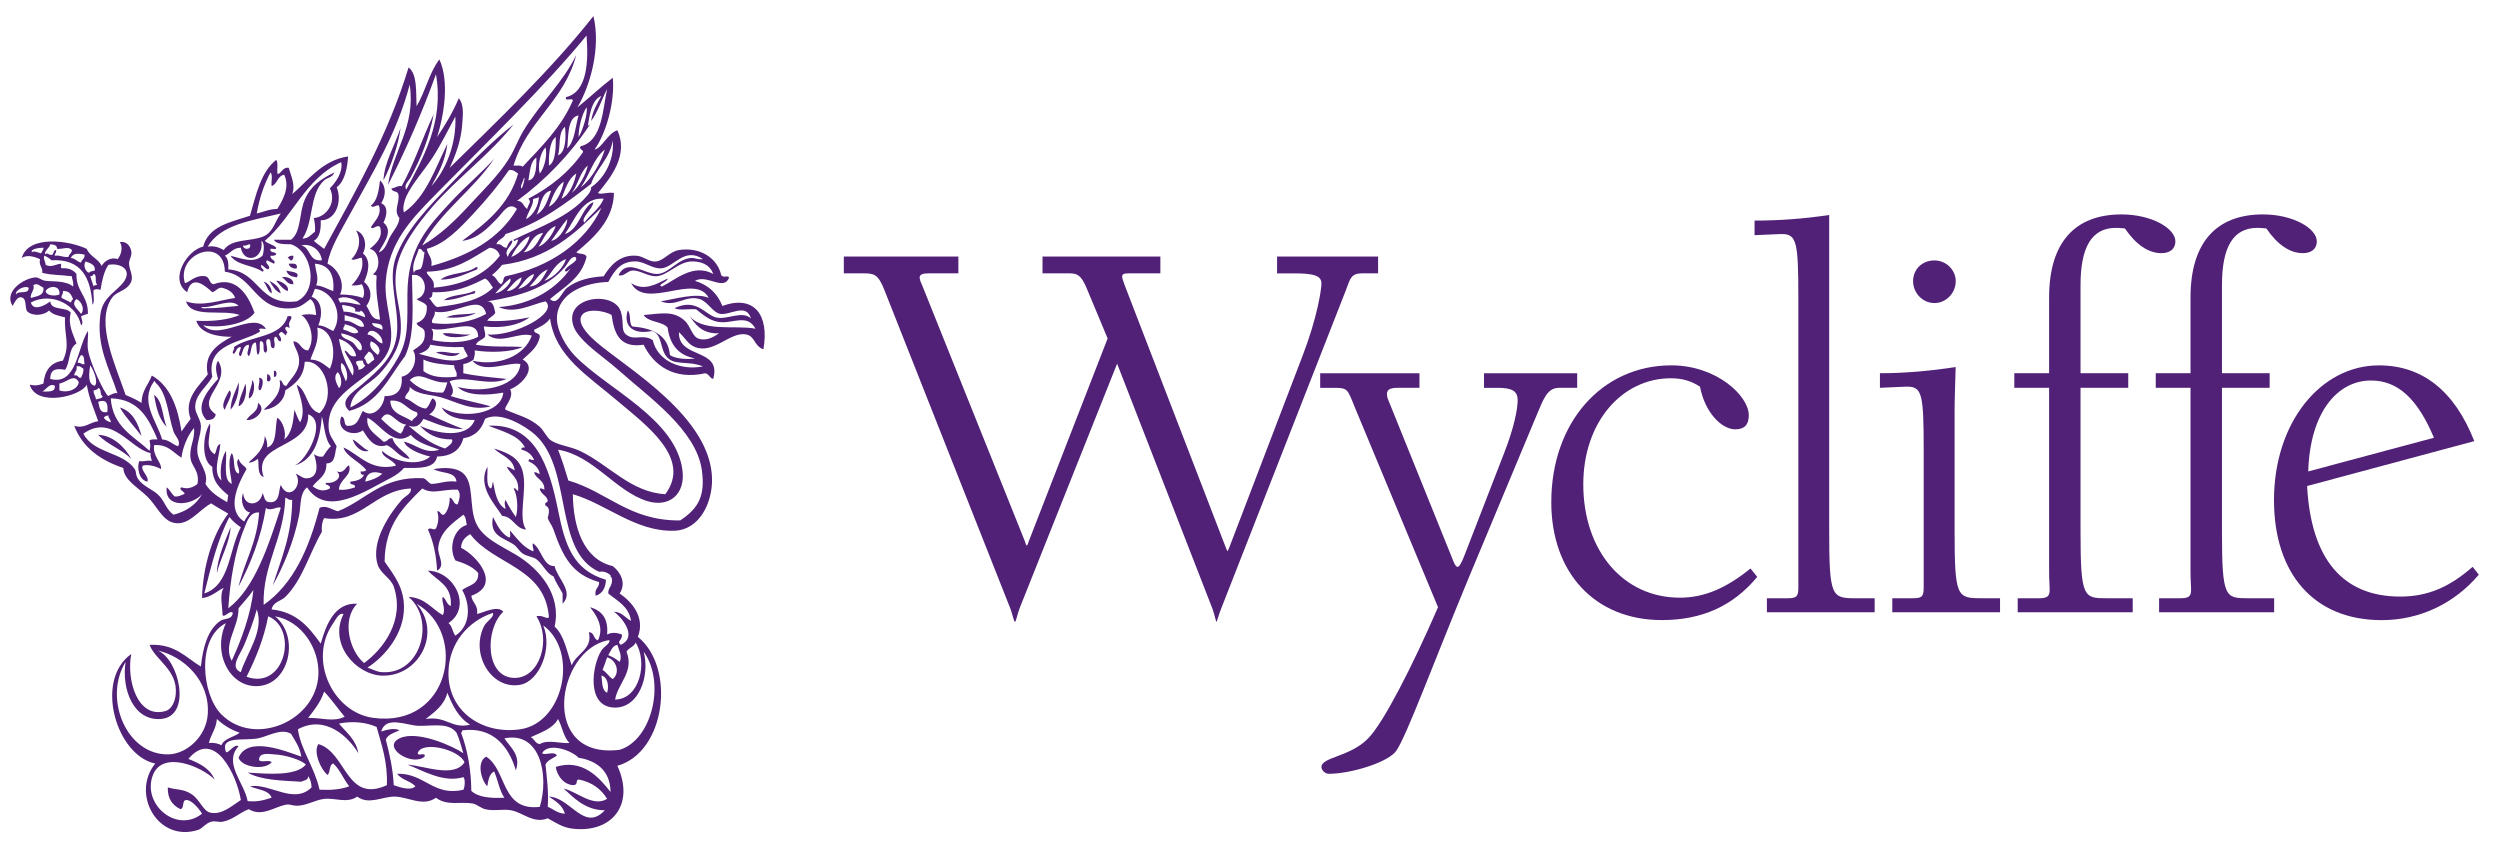
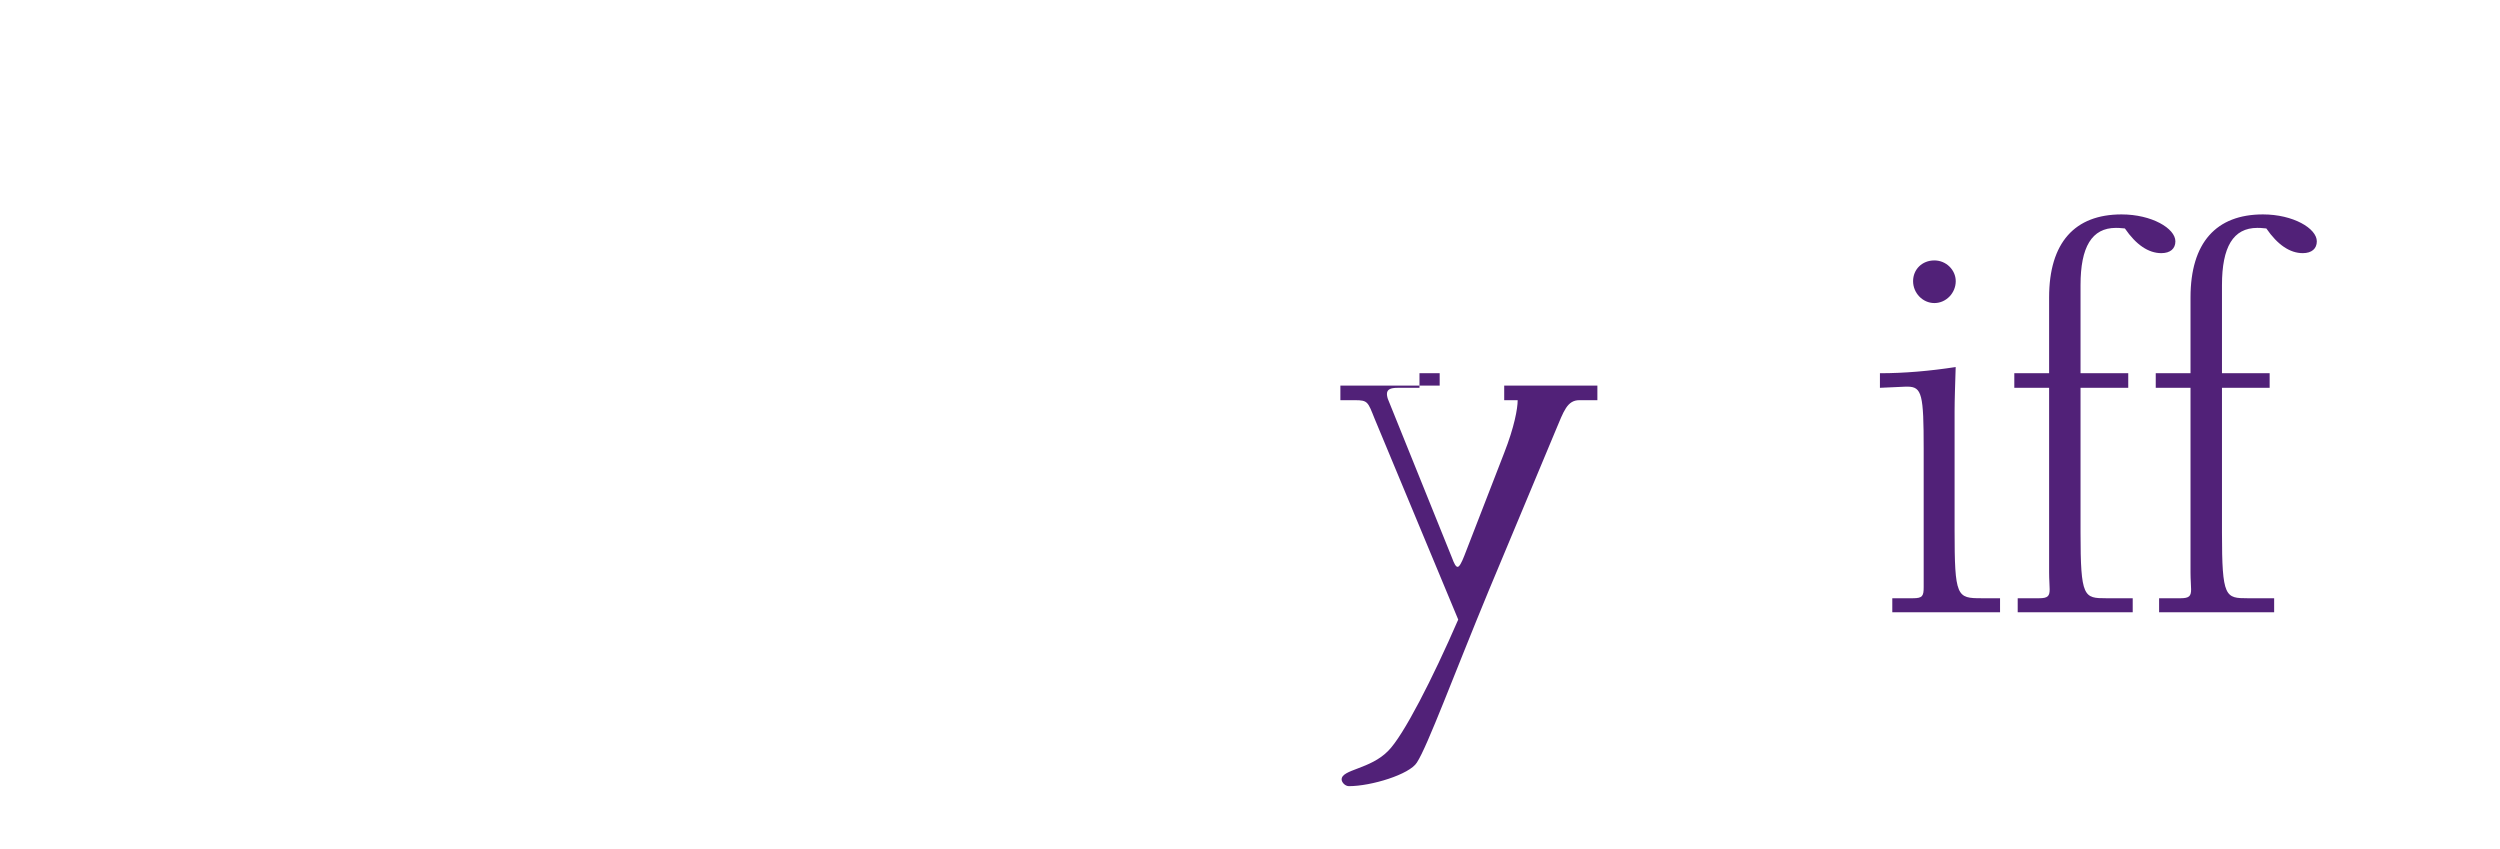
<svg xmlns="http://www.w3.org/2000/svg" version="1.1" id="Layer_1" x="0px" y="0px" width="200px" height="67.938px" viewBox="0 0 200 67.938" enable-background="new 0 0 200 67.938" xml:space="preserve">
  <g>
-     <path fill="#512178" d="M32.047,10.233c-0.169,1.322-0.752,3.021-1.37,4.199C30.736,13,31.605,11.587,32.047,10.233 M23.009,20.64   c0.181,0.001,0.117,0.249,0.365,0.182c0.028-0.122,0.13-0.174,0.092-0.365C23.239,20.444,23.086,20.504,23.009,20.64    M23.739,21.461c0.1-0.435-0.297-0.372-0.639-0.365C23.124,21.4,23.6,21.555,23.739,21.461 M38.163,21.553   c0.02-0.116,0.143-0.187-0.09-0.182c-0.721,0.557-2.135,0.423-2.831,1.003C36.468,22.354,37.257,21.893,38.163,21.553    M23.739,22.191c0.314-0.452-0.5-0.438-0.821-0.547C22.989,22.029,23.344,22.13,23.739,22.191 M23.465,22.739   c0.062-0.492-0.675-0.661-0.912-0.548C22.882,22.349,22.95,22.767,23.465,22.739 M23.009,23.287   c0.211-0.435-0.654-0.876-0.913-0.822C22.372,22.767,22.595,23.122,23.009,23.287 M22.462,23.469   c-0.113-0.526-0.5-0.776-0.913-1.004C21.791,22.862,22.008,23.283,22.462,23.469 M37.98,23.469c0.021-0.114,0.142-0.187-0.09-0.182   c-0.676,0.358-1.817,0.252-2.374,0.73C36.503,24.001,37.145,23.638,37.98,23.469 M35.698,25.386   c0.641,0.079,1.883,0.008,2.374-0.365C37.271,25.232,36.464,25.041,35.698,25.386 M18.719,27.76c0.099,0.233-0.278,0.435,0,0.548   c0.187-0.179,0.191-0.54,0.548-0.548c0.007,0.274-0.339,0.664,0,0.73c0.181-0.337,0.161-0.874,0.638-0.912   c0.069,0.318-0.276,0.688,0,0.912c0.261-0.286,0.084-1.011,0.547-1.096c0.121,0.275,0.009,0.782,0.184,1.004   c0.256-0.312,0.069-0.827,0.182-1.096c0.502-0.046,0.055,0.858,0.456,0.913c0.293-0.335-0.22-0.955,0.183-1.096   c0.362,0.035,0.008,0.782,0.456,0.73c0.192-0.346-0.118-0.653,0.091-0.913c0.264,0.011,0.159,0.389,0.458,0.365   c0.133-0.325-0.293-0.547-0.092-0.639c0.236-0.383,0.516,0.482,0.548,0c0.228-0.062-0.169-0.242-0.091-0.456   c0.181-0.152,0.116,0.009,0.365,0c-0.256-0.454,0.243-0.631,0.091-0.913h-0.274C22.505,27.042,20.042,26.831,18.719,27.76    M37.615,26.755c-0.825,0.063-1.368-0.154-2.191-0.092C35.69,27.128,37.209,27.002,37.615,26.755 M36.793,28.216   c-0.56,0.181-1.352-0.238-1.916,0C35.404,28.36,36.391,28.738,36.793,28.216 M17.44,30.315c-0.654,0.722-1.999,2.218-0.912,3.288   c0.404,0.009,0.683-0.108,0.73-0.457c-1.733-1.231,1.329-2.468,0.183-4.291C17.164,29.307,17.31,29.823,17.44,30.315    M21.913,30.132c0.281,0.14,0.281-0.596,0-0.456V30.132z M21.549,30.498c0.202-0.093,0.072-0.61-0.183-0.547   C21.421,30.139,21.219,30.585,21.549,30.498 M20.818,31.229c0.152-0.16,0.407-1.018-0.091-1.004   C20.845,30.641,20.5,31.167,20.818,31.229 M19.905,31.867c0.45-0.096,0.543-1.217,0.274-1.46   C20.159,30.965,19.891,31.275,19.905,31.867 M18.445,32.781c0.43-0.455,0.743-1.509,0.639-2.192   C18.873,31.321,18.468,31.86,18.445,32.781 M19.083,32.507c0.539-0.193,0.701-1.246,0.548-1.826   C19.464,31.305,19.154,31.784,19.083,32.507 M17.989,32.781c0.104-0.432,0.727-1.257,0.365-1.553   C18.161,31.597,17.614,32.436,17.989,32.781 M13.333,34.149c-0.354-0.833-0.301-2.071-1.004-2.555   C12.492,32.617,12.733,33.563,13.333,34.149 M19.723,33.601c0.719,0.077,1.677-0.848,0.913-1.369   C20.654,33.012,19.977,33.096,19.723,33.601 M11.324,34.88c-0.287-1.052-0.717-1.96-1.734-2.282   C10.08,33.447,10.754,34.11,11.324,34.88 M44.644,40.814c-0.708-3.542-1.847-6.954-5.569-6.756   c1.098,0.455,2.383,0.722,2.922,1.735c-0.144,0.008-0.317-0.013-0.274,0.183c0.496,0.112,0.82,0.396,1.003,0.82   c-0.287,0.047-0.372-0.215-0.457,0.092c0.426,0.213,0.802,0.476,0.913,1.004c-0.219,0.038-0.198-0.167-0.457-0.092   c0.184,0.548,0.852,0.609,0.823,1.37c-0.124-0.028-0.176-0.13-0.366-0.091c0.061,0.488,0.578,0.519,0.638,1.004   c-0.038,0.143-0.286,0.078-0.182,0.367c0.5,0.178,0.16,0.924,0.182,1.002c0.072,0.248,0.337,0.564,0.458,0.913   c0.758,2.197,1.504,3.601,3.651,4.199c0.023,0.48-0.407,0.506-0.274,1.097c0.529-0.172,0.791-0.611,0.822-1.279   C45.837,45.602,45.202,43.602,44.644,40.814 M7.855,34.789c0.742,0.779,1.884,1.159,2.647,1.916   C9.988,35.755,8.99,34.815,7.855,34.789 M29.491,36.065c-0.501-0.226-0.792-0.667-1.278-0.911   C28.355,35.683,28.937,36.254,29.491,36.065 M41.083,43.551c0.268,0.174,0.442,0.534,0.73,0.731   c0.353,0.239,0.841,0.262,1.096,0.456c0.581,0.445,0.771,1.122,1.369,1.37c0.192,0.508,0.489,0.911,0.73,1.369v0.821   c0.947-0.968-0.445-2.053-0.639-3.013c-0.918,0.052-1.034-1.369-1.735-1.825c-0.095,0.258,0.15,0.626,0,0.639   c-0.82-0.337-1.273-1.039-1.826-1.645c-0.052,0.162,0.11,0.537-0.091,0.548c-0.639-0.335-0.95-0.998-1.278-1.643   C39.136,42.854,40.217,42.989,41.083,43.551 M17.35,45.835c0.3-1.223,1.051-2.479,1.095-3.652   C18.013,43.272,17.378,44.647,17.35,45.835 M47.474,1.287c-3.447,4.373-7.716,8.411-11.502,12.141   c0.467-0.989,0.914-2.185,1.004-3.468c0.046-0.668,0.181-1.57-0.275-2.1c-0.477,1.136-1.085,2.141-1.733,3.104   c0.544-1.704,1.002-4.44,0.183-6.208c-0.814,1.043-1.122,2.59-1.826,3.743c-0.054-1.194,0.067-2.562-0.639-3.104   c-1.651,5.439-4.261,9.921-6.756,14.515c-0.274-0.213-0.568-0.406-0.822-0.64c0.467-0.264,0.579-0.881,0.548-1.643   c1.239,0.008,1.737-1.548,1.278-2.647c0.674-0.491,0.856-1.614,0.913-2.465c-2.13,0.304-3.295,2.06-4.473,3.012   c0.291-0.718-0.121-1.521-0.274-2.099c-0.508-0.109-0.671,0.603-0.913,0.457c-0.034-0.361,0.084-0.875-0.091-1.095   c-1.228,0.963-1.607,2.775-2.1,4.472c-1.556,0.515-3.313,0.827-3.742,2.466c-1.256,0.264-2.781,2.626-1.279,3.65   c0.366-1.564,1.586-0.373,2.009,0c0.289-0.075,0.387-0.343,0.73-0.364c0.523,0.117,0.929,0.35,1.096,0.822   c-1.207,0.169-2.654,0.736-3.926,0.274c0.402,1.395,2.992,0.599,4.291,1.095c-0.928,0.381-2.095,0.522-3.469,0.458   c0.295,1.091,1.962,1.305,2.831,1.277c-1.044,0.558-2.291,1.336-1.917,3.013c-0.672,0.898-1.977,1.973-1.369,3.562   c-0.253,0.325-0.494,0.662-0.73,1.003c-0.306-1.976-0.918-3.646-2.374-4.474c-0.269,0.735-0.815,1.194-0.822,2.191   c-0.386-0.252-0.83-0.448-1.279-0.639c-0.787-2.333-2.443-5.799-1.095-7.759c0.307-0.447,0.896-0.525,1.278-0.913   c0.644-0.653,0.133-1.174,0.091-1.825c-0.02-0.304,0.261-0.624,0.183-1.004c-0.097-0.471-0.409-0.803-0.914-0.731   c0.263,0.413,0.109,1.04-0.182,1.369c-0.521-0.203-1.069,0.157-1.278,0.548c-0.259-0.593-0.947-0.758-1.188-1.369   c-1.435-0.689-4.681-1.124-5.203,0.73c0.392-0.27,0.935-0.147,1.461,0.092c-0.108,0.535,0.229,0.624,0.183,1.096   c0.939,0.216,1.251,0.132,2.374,0.274c0.004,0.3,0.154,0.454,0.091,0.822c-0.561-0.49-1.669-0.391-2.191-0.458   c-0.369-0.047-0.566-0.293-0.821-0.274c-0.984,0.076-2.556,1.167-1.826,2.283c0.17-0.286,0.411-0.885,0.822-0.639   c0.313,0.174,0.134,0.839,0.365,1.096c0.471,0.395,1.335,0.291,1.734-0.091c0.27,0.338,0.79,0.427,1.278,0.547   c-0.104,1.425,0.446,2.171-0.183,3.469c-0.992,0.133-1.449,0.802-1.552,1.827c-0.405,0.146-0.618,0.191-1.096,0.091   c0.528,1.813,4.098,0.931,4.564,0c0.177,1.101,0.592,1.964,0.913,2.921c-0.706,0.095-1.111,0.63-1.917,0.366   c0.671,1.763,2.109,2.759,3.924,3.376c0.065,0.971,1.051,1.452,1.918,2.283c0.745,0.717,1.196,1.887,2.099,2.1   c1.21,0.285,1.98-0.987,3.013-1.552c0.438,0.292,0.913,0.548,1.369,0.822c-1.259,1.651-2.031,4.209-2.1,6.755   c0.763-0.09,1.164-0.542,1.735-0.821c-0.355,0.544-0.1,1.471-0.092,2.19c0.146,0.228,0.628-0.458,0.821-0.183   c-0.084,0.591-0.653,0.394-1.004,0.64c-0.998,0.701-1.386,2.09-1.551,3.65c-1.222-0.726-2.059-1.836-4.109-1.734   c0.498,1.266,2.254,1.992,2.1,3.925c-0.045,0.568-0.303,1.22-0.821,1.369c-2.246,0.651-3.14-2.505-2.739-4.563   c-2.994,2.126-1.177,8.138,1.917,8.763c-1.964,2.418,0.212,6.383,3.469,5.296c0.272-0.092,0.57-0.512,1.004-0.64   c0.299-0.088,0.63,0.053,0.913,0c0.836-0.152,1.339-0.717,2.099-1.004c1.069,0.654,2.047-0.205,3.013-0.365   c0.275-0.045,0.504,0.091,0.821,0.091c0.755,0.002,1.445-0.454,2.191-0.548c0.85-0.104,1.835,0.388,2.647-0.183   c0.925,0.693,2.036-0.019,3.012,0c1.086,0.021,2.245,0.835,3.287,0.092c0.899,0.672,1.974,0.294,2.921,0.456   c0.341,0.059,0.675,0.37,1.004,0.456c0.687,0.18,1.431-0.034,2.099,0.093c0.939,0.175,1.794,1.104,2.921,0.637   c0.648,0.36,1.178,0.725,1.918,0.822c3.163,0.416,5.1-1.878,3.65-5.02c3.873-1.085,4.693-7.851,1.644-10.315   c0.61-1.602-0.524-2.828-1.46-3.47c0.569-0.864,0.032-1.739-0.548-2.191c-2.374-0.548-3.167-3.161-3.196-5.75   c2.676,0.773,5.026,3.026,8.125,2.92c2.047-0.07,3.03-2.283,3.012-4.107c-0.052-4.979-6.76-8.854-9.22-10.956   c-0.441-0.376-1.479-1.322-1.278-2.007c0.236-0.809,1.908-0.55,2.465-0.183c0.195,1.449,0.619,2.668,2.556,2.373   c0.808,1.662,2.427,2.837,4.93,2.283c0.315,0.05,0.342,0.387,0.638,0.456c0.721-2.524-2.82-1.556-2.738-3.743   c0.56,0.532,0.734,0.97,1.278,1.187c1.492,0.595,2.826-1.263,4.107-1.004c0.711,0.145,0.619,0.931,1.37,1.187   c0.489-2.775-0.754-4.384-3.286-3.469c-0.39-1.01-1.12-1.679-2.191-2.008c0.967-0.559,2.33,0.866,2.738-0.274   c-0.203-0.192-0.421,0.077-0.638-0.182c-0.304-1.393-1.727-2.27-3.377-2.008c-0.735,0.116-1.211,0.842-1.826,0.913   c-0.569,0.066-0.962-0.404-1.552-0.456c-1.367-0.122-2.15,0.826-2.647,1.643c-1.18,0.072-2.143,0.324-2.921,0.913   c-0.441,0.333-0.754,1.489-1.371,0.912c1.126-0.973,2.52-1.681,2.922-3.377c-0.078-0.317-0.596-0.195-0.822-0.364   c1.372-1.157,2.978-2.56,3.013-4.748c-0.468-0.101-1.055,0.157-1.278,0c1.048-1.254,2.466-3.046,1.551-5.021   c-0.798,0.268-1.205,1.41-1.825,1.552c0.956-1.341,1.642-3.876,1.46-5.75c-0.983,0.75-1.872,1.597-2.83,2.373   C47.229,6.839,48.081,3.812,47.474,1.287 M39.532,12.698c-0.931,1.062-2.269,2.174-3.47,3.468   c-1.821,1.964-3.466,3.664-3.469,7.394c-0.002,2.183,0.088,3.564-0.73,5.021c-0.831,1.481-2.092,3.146-3.834,4.018   c0.091-1.287,1.486-1.823,2.283-2.647c0.753-0.78,1.616-1.975,1.734-3.287c0.167-1.864-0.583-3.02-0.365-4.929   c0.217-1.897,1.806-3.914,2.921-5.204c2.002-2.315,4.508-4.098,6.48-6.572c-1.621,1.246-3.374,3.03-5.111,4.837   c-1.568,1.633-3.467,3.528-4.291,5.751c-0.682,1.838,0.203,3.856,0.091,5.933c-0.111,2.068-1.56,3.175-2.831,4.29   c-0.666,0.586-1.895,1.28-1.003,2.099c2.353-0.598,3.18-2.722,4.471-4.382c0.802-1.725,0.583-4.053,0.549-6.48   c1.105-0.244,1.471,1.599,0.366,1.917c0.248,0.208,0.652,0.26,0.821,0.547c0.048,0.778-0.282,1.178-0.821,1.37   c0.089,0.336,0.53,0.321,0.638,0.639c0.146,0.966-0.434,1.209-0.912,1.552c0.422,0.673-0.011,1.943-0.913,2.099   c0.081,1.056-0.366,1.583-1.37,1.552c-0.066,0.9-0.964,1.827-1.735,1.187c-0.324,0.499-0.364,1.279-1.278,1.188   c-0.292-0.104-0.086-0.705-0.456-0.73c-0.449,1.114,0.983,1.662,1.734,1.096c0.375,0.608,0.896,1.527,1.917,1.187   c0.675,0.299,0.952,0.997,1.826,1.095c-0.188-0.452-1.177-0.89-1.369-1.643c-0.391-0.056-0.372,0.297-0.73,0.274   c-0.541-0.548-1.424-0.952-1.278-1.917c1.038,0.489,2.046,2.418,3.469,1.368c0.523,0.634,1.442,0.871,2.283,1.187   c-1.184,0.391-1.913-0.46-2.831-0.639c0.188,0.544,1.255,0.996,2.1,1.188c-1.037,0.907-3.114,0.303-3.834-0.458   c-0.109,0.507,0.884,0.697,1.095,1.188c-2.031,0.491-2.93-0.889-4.198-1.46c0.159,0.692,1.34,1.153,1.825,1.825   c-0.105,0.076-0.244,0.122-0.457,0.092c-0.016,0.2,0.075,0.29,0.274,0.273c-0.174,0.375-0.602,0.494-1.096,0.548   c-0.076,0.349,0.44,0.107,0.365,0.456c-0.367,0.12-0.735,0.237-1.278,0.183c0.04-0.862,1.049-1.071,0.821-1.917   c-0.231-0.104-0.332,0.699-1.004,0.457c0.531,0.408-0.08,0.989-0.821,0.912c-0.279,0.17,0.402,0.137,0.274,0.457   c-0.519,0.287-0.998,0.122-1.369-0.183c0.409-0.564,1.143-0.804,1.095-1.826c0.749,0.019,0.652-0.809,0.821-1.369   c-0.324-0.633-0.598-0.85-0.639-1.459c-0.225-3.346,4.379-3.997,4.93-6.664c0.323-1.564-0.486-3.234-0.365-5.021   c0.214-3.171,2.111-5.087,4.017-7.028c3.892-3.967,8.779-8.675,12.05-12.69c0.16,1.988,0.087,4.531-1.644,4.93   c-0.129,0.403,0.546,0.002,0.547,0.274c-0.936,2.167-2.515,3.691-4.017,5.294c-0.133-0.141-0.468-0.08-0.73-0.091   c1.061-3.564,4.082-5.169,5.021-8.855c-1.014,2.128-2.897,3.895-4.199,6.025c-0.444,0.728-0.723,1.538-1.187,2.282   c-0.846,1.358-2.109,2.561-3.194,3.742c-1.131,1.232-2.348,2.393-3.743,3.195C35.258,16.884,37.844,15.239,39.532,12.698    M34.877,5.942c0.67,3.832-1.07,6.761-2.374,9.22c-0.236-0.352,0.205-0.704,0.364-1.003c0.755-1.414,1.469-3.049,1.827-5.021   c-0.885,1.884-1.572,3.965-2.555,5.751c-0.383-0.048-0.511,0.16-0.821,0.182c0.021,0.313,0.487,0.182,0.547,0.457   c0.14,0.693-0.423,1.315,0.091,1.916c-0.056,0.575-0.464,0.998-0.73,1.461c-0.24,0.418-0.379,1.107-0.912,1.279   c0.133-0.461,1.294-1.631,0.365-2.375c0.26-0.524,0.419-1.302-0.184-1.552c0.38-0.574,0.418-1.365-0.091-1.825   c-0.11,0.803-0.201,1.625-0.731,2.008c0.138,0.275,0.401-0.076,0.64,0c0.253,0.768-0.344,1.236-0.64,1.734   c0.149,0.262,0.536-0.283,0.731,0c0.264,0.831-0.356,1.353-0.822,1.734c0.818,0.173,0.898,1.597,0.273,2.008   c0.021,0.131,0.273,0.031,0.274,0.182c-0.111,1.36,0.158,2.338,0.274,3.468c-0.74,0.01-0.776-0.684-1.096-1.095   c0.486-0.632,0.431-1.438-0.183-1.917c0.367-0.79,0.569-1.745-0.091-2.282c0.38-0.705,0.115-1.641-0.548-1.826   c0.498,0.796,0.158,1.769-0.365,2.283c0.075,0.187,0.825-0.2,0.821-0.091c0.229,0.9-0.343,1.703-0.821,2.19   c0.333,0.029,0.594-0.014,0.821-0.091c0.169,0.267,0.269,0.743,0.091,1.097c-0.514-0.186-1.127-0.272-1.826-0.275   c0.449-0.98-0.237-2.121-1.004-2.464c0.186-1.222,1.078-2.637,1.827-4.017c1.752-3.23,3.748-6.444,4.747-10.315   c0.495,3.386-1.33,5.242-1.735,8.033C32.467,11.993,33.756,9.051,34.877,5.942 M48.569,7.13c-0.344,1.511-0.365,4.138-2.099,4.564   c-0.221,0.213,0.143,0.245,0.182,0.458c-1.098,1.608-2.605,2.81-4.382,3.742c0.294,0.303-0.027,0.413-0.091,0.822   c-0.319-0.169-0.307-0.668-0.822-0.64c2.3-1.686,4.253-3.719,5.843-6.116c-0.081,0.04-0.163,0.08-0.183,0.182   c0.12-0.702,0.26-2.172,1.095-2.464c-0.338,0.604-0.699,1.187-0.822,2.007C47.841,8.955,48.208,7.771,48.569,7.13 M46.926,8.59   c0.12,0.405-0.29,1.832-0.638,2.373C46.276,10.313,46.532,9.14,46.926,8.59 M46.287,9.229c-0.267,0.921-0.301,2.072-0.913,2.646   C45.485,11.165,45.322,9.39,46.287,9.229 M36.429,9.32c0.094,2.225-0.768,4.285-1.917,5.569c0.542-1.01,1.112-1.99,1.277-3.378   c-0.988,1.994-1.708,4.256-3.469,5.478c-0.141-0.298,0.035-0.959,0.184-1.278c0.483-1.045,1.421-2.055,2.099-3.104   C35.305,11.521,35.842,10.406,36.429,9.32 M45.191,10.142c0.099,0.68,0.104,2.051-0.547,2.282   C44.873,11.539,44.612,10.703,45.191,10.142 M44.461,10.964c-0.001,0.578,0.043,1.99-0.548,2.282   C43.892,12.644,43.926,11.311,44.461,10.964 M49.025,11.237c0.127,1.589-0.681,3.03-1.734,3.743   c0.008,0.309-0.208,0.548-0.365,0.729c-1.443,1.667-3.782,2.457-5.843,3.47c0.061,0.273,0.196-0.088,0.366,0   c-0.108,0.622-0.671,0.79-0.821,1.369c-0.366-0.551,0.333-0.821,0.365-1.277c-0.138-0.161-0.403,0.323-0.457,0.546   c-0.375,0.011-0.366-0.365-0.822-0.273c0.108-0.411,0.593-0.442,0.731-0.822c2.762-0.858,4.803-2.438,6.846-4.016   C47.604,13.627,48.795,12.698,49.025,11.237 M43.64,11.785c0.172,0.66-0.103,1.662-0.457,2.1   C42.981,13.194,43.253,12.191,43.64,11.785 M48.386,11.967c-0.305,0.974-1.011,2.334-1.916,3.013   C47.159,14.025,47.464,12.688,48.386,11.967 M42.91,12.606c0.004,0.462,0.048,1.751-0.639,1.826   C42.402,13.743,42.409,12.928,42.91,12.606 M20.91,19.271c0.296,0.159,0.194,0.893,0.091,1.186c-0.715,0.639-1.721,0.213-2.556,0   c0.492,0.786,1.813,0.744,2.556,1.278c0.297-0.158-0.237-0.239-0.091-0.548c0.201,0.104,0.303,0.306,0.547,0.366   c0.302-0.281-0.363-0.48-0.091-0.731c0.187,0.087,0.361,0.188,0.547,0.274c0.252-0.279-0.32-0.286-0.273-0.639   c0.212,0.028,0.35-0.016,0.457-0.092c-0.008-0.296-0.545-0.064-0.457-0.456c0.133-0.05,0.473,0.107,0.457-0.092   c-0.23-0.257-0.667-0.305-0.913-0.546c2.229-1.91,3.252-5.024,6.115-6.299c0.157,0.796-0.444,1.623-0.912,2.1   c0.56,1.075-0.244,2.293-1.279,2.372c0.062,0.333,0.128,0.664,0.091,1.095c-0.314,0.204-0.492,0.542-1.003,0.549   c0.926-1.355,0.521-3.555,1.734-4.656c0.272-0.247,0.626-0.19,0.822-0.639c-1.1,0.536-1.898,1.083-2.374,2.19   c-0.462,1.076-0.266,2.566-1.095,3.196h-1.37c0.197,0.381,0.808,0.348,1.37,0.365c1.693,0.547,2.26,3.73,0.456,4.564   c-3.074,0.396-2.955-2.399-5.477-2.556c0.033-0.49-0.015-0.897-0.274-1.096c0.449-0.189,0.644-0.633,1.278-0.64   C19.518,21.169,21.141,20.754,20.91,19.271 M47.018,13.246c-0.123,0.669-0.672,1.701-1.278,2.191   C46.25,14.792,46.386,13.771,47.018,13.246 M41.449,13.884c-0.737,2.55-2.594,3.978-4.473,5.385   c1.255-0.156,2.068-1.042,2.83-1.826c0.387-0.397,0.896-1.354,1.551-0.73c-1.403,2.401-3.858,3.75-6.846,4.565   c0.102-0.682-0.287-0.871-0.365-1.371c1.455-0.377,2.636-1.644,3.743-2.83c1.097-1.176,2.083-2.381,2.83-3.469   C41.113,13.551,41.23,13.768,41.449,13.884 M21.639,13.793c0.21,0.187,0.034,0.758,0.091,1.096   c0.471-0.167,0.459-0.819,1.004-0.913c0.49,1.02-0.134,2.063-0.548,2.739c-0.661,0.007-1.097,0.242-1.644,0.364   C20.752,15.828,21.136,14.75,21.639,13.793 M46.104,13.884c-0.119,0.582-0.483,1.707-1.187,2.008   C45.227,15.136,45.453,14.298,46.104,13.884 M41.905,14.249c0.152-0.179-0.047,0.697-0.183,0.822   C41.546,14.918,41.888,14.511,41.905,14.249 M45.101,14.523c-0.094,0.608-0.5,1.691-1.187,2.009   C44.194,15.748,44.477,14.965,45.101,14.523 M44.095,15.253c-0.292,0.742-0.5,1.571-1.186,1.917   C43.214,16.806,43.232,15.364,44.095,15.253 M43.092,15.71c0.064,0.643-0.429,1.518-1.004,1.825c0.111-0.527,0.611-1.15,0.547-1.55   C42.694,15.798,43.062,15.924,43.092,15.71 M48.295,15.893c-0.329,0.828-1.06,1.252-1.552,1.917   c-0.312-0.391,0.663-1.028,0.73-1.643c-0.911,0.338-1.097,2.19-2.282,2.556C45.998,17.604,46.549,15.769,48.295,15.893    M48.113,16.624c-1.27,2.747-4.086,4.738-7.668,5.477c-0.258,0.123-0.074,0.413-0.365,0.639c-0.314-0.173-0.376-0.598-0.731-0.73   c0.307-0.24,0.581-0.515,0.822-0.821C43.869,20.716,45.994,18.673,48.113,16.624 M22.462,17.08   c-0.462,0.609-0.587,1.481-1.37,1.825c-1.025,0.45-2.532,0.143-3.195,1.095c-0.342-0.174-0.675-0.358-1.278-0.273   C17.664,17.941,20.188,17.634,22.462,17.08 M45.375,17.535c0.061,0.347-0.513,1.609-1.279,1.734   C44.531,18.701,44.909,18.075,45.375,17.535 M44.461,18.084c-0.167,0.472-0.676,1.392-1.37,1.643   C43.498,19.129,43.731,18.357,44.461,18.084 M43.457,18.631c-0.429,0.607-0.646,1.425-1.552,1.553   C42.409,19.652,42.556,18.765,43.457,18.631 M42.361,18.905c-0.09,0.58-0.713,1.416-1.461,1.643   C41.123,20.099,41.673,19.19,42.361,18.905 M4.021,19.544c0.289,0.016,0.545,0.064,0.548,0.365C5.083,19.939,5.438,19.69,5.755,20   c-0.001,0.272-0.237,0.311-0.274,0.548c-0.459,0.064-0.636-0.154-1.095-0.091C4.348,20.237,4.553,20.258,4.478,20   c-0.188,0.025-0.182,0.244-0.274,0.365c-0.263,0.127-0.464-0.249-0.548,0C3.448,20.122,3.978,19.839,4.021,19.544 M19.997,19.544   c0.148,0.482-0.572,0.453-0.547,0.091C19.728,19.702,19.782,19.543,19.997,19.544 M24.104,19.635   c0.781-0.202,1.56,0.387,1.644,1.187C24.67,20.956,24.878,19.806,24.104,19.635 M3.475,19.817c0.013,0.228-0.144,0.284-0.183,0.457   c-0.169-0.05-0.654-0.249-0.73-0.09C2.38,19.938,3.101,19.813,3.475,19.817 M39.988,20.457c-1.136,1.481-2.88,2.354-5.295,2.557   c0.154-0.723-0.599-0.955-0.548-1.278c2.262-0.051,3.567-1.058,5.021-1.917C39.623,19.849,39.869,20.089,39.988,20.457    M33.507,19.909c0.286-0.042,0.241,0.245,0.456,0.273c-0.075,0.442-0.105,0.93-0.273,1.277c-0.139,0.196-0.631,0.039-0.548,0.458   C32.851,21.2,33.354,20.487,33.507,19.909 M22.188,33.419c-0.212,0.574,0.034,2.165-0.821,2.374   c0.04-0.408-0.065-0.667-0.183-0.913c-0.053,1.073-0.691,1.561-1.278,2.1c0.08,0.102,0.592-0.135,0.731-0.276   c0.101,0.43-0.094,1.265,0.457,1.462c-0.98-2.817,3.667-2.184,3.56-5.021c1.558,0.553-0.107,3.704-1.095,4.106   c1.562-0.476,2.045-2.032,2.191-3.925c0.19,0.569,0.217,1.851,0.73,2.374c-0.27,0.217-0.434,0.54-0.639,0.823   c-0.357,0.052-0.529-0.079-0.73-0.184c0.228,0.598,0.475,1.778-0.457,1.917c-0.431,0.065-0.563-0.188-1.003-0.365   c0.656,0.902-0.556,2.295-1.187,0.913c-0.195,0.347-0.014,1.469-0.913,1.369c-0.413-0.013-0.392-0.459-0.548-0.73   c-0.14,1.031-1.471,1.177-1.552,0c-0.244,0.582,0.001,1.458,0.547,1.552c-0.146,0.251-0.34,0.451-0.457,0.73   c-1.484-0.938-0.507-3.001,0.183-4.199c-0.165-0.312-0.479-0.335-0.64-0.822c-0.327,0.385,0.211,0.886,0,1.187   c-0.528-0.201-0.226-1.233-0.547-1.642c-0.399,0.74-0.014,1.922,0,2.464c-0.715-0.32-0.379-1.69-0.457-2.647   c-0.357,0.572-0.521,1.561-0.365,2.373c-0.749-0.67-0.134-1.974-0.091-2.921c-0.335,0.091-0.271,0.581-0.456,0.821   c-0.868-0.529-0.258-1.629-0.365-2.463c-0.554,0.788-0.756,2.954,0.182,3.468c-0.018,1.206,0.639,1.733,1.278,2.282   c-0.08,0.324-0.012,0.225-0.091,0.547c-0.677-0.387-1.338-0.792-1.734-1.458c0.258-0.974-0.51-1.567-0.64-2.466   c-0.11-0.768,0.292-1.429,0.274-2.19c-0.013-0.488-0.446-0.98-0.457-1.46c-0.023-1.056,0.98-1.683,1.369-2.465   c-0.524-2.634,2.332-2.715,3.743-3.561c0.094-0.056,0.107-0.155,0-0.182c0.011-0.203,0.386-0.04,0.547-0.091   c-0.997-1.477-3.684,1.051-5.021-0.274c1.296,0.249,3.423-0.054,4.108-1.004c-0.466-1.304-1.395-3-3.287-2.282   c-0.352-0.074-0.285-0.566-0.638-0.639c-0.812-0.142-1.311,0.514-1.643,0.548c-0.737-2.387,3.153-3.808,3.195-0.913   c2.345,0.321,2.402,3.18,5.385,2.922c0.655-0.057,0.873-0.297,1.46-0.73c0.337,0.241,0.41,0.745,0.458,1.277   c-0.466-0.087-0.722-0.087-1.187,0c0.556,0.299,1.211,1.781,0.547,2.83c-0.614-0.024-0.583-0.695-1.187-0.73   c0.088,0.589,0.533,0.929,0.457,1.734c-0.077,0.809-0.711,1.286-1.005,1.826c-0.363,0.029-0.247-0.421-0.547-0.456   c0.204,1.098-0.675,1.789-1.278,2.373c0.709-0.023,1.66-0.592,1.734-1.552c0.777-0.501,1.489-1.068,1.551-2.282   c1.568-0.225,2.596,2.726,1.187,4.107c-1.063-0.307-0.949-1.789-1.826-2.283c0.111,0.583,0.815,2.046,0.273,3.013   c-0.19-0.297-0.312-0.662-0.456-1.004c-0.094,0.972-0.213,1.917-0.822,2.374C22.919,34.713,22.674,33.727,22.188,33.419    M6.76,20.365c0.049,0.354-0.233,0.376-0.273,0.639c-0.34-0.054-0.447-0.343-0.822-0.364C5.851,20.207,6.29,20.286,6.76,20.365    M3.565,20.457c0.207,0.098,0.402,0.207,0.548,0.366c2.418-0.137,3.147,1.418,3.286,3.561c0.209-0.216,0.032-0.82,0.091-1.188   c0.267-0.083,0.28-0.083,0.547,0c0.127-0.754,0.277-1.487,0.639-2.007c0.887-0.168,1.89,0.321,1.278,1.277   c-0.521,0.815-1.724,1.239-1.917,2.647c-0.361,2.626,0.73,4.375,1.369,6.391c-0.031-0.208-0.778,0.171-0.73,0.181   c-0.271-0.062-1.503-2.703-1.644-3.742c-0.072-0.533,0.058-1.141,0-1.46c-0.858,1.319-0.873,4.398-3.013,3.833   c0.002-0.868,0.604-0.837,1.187-0.73c0.427-0.578,0.263-1.746,0.913-2.101c-0.255-0.753-0.708-1.466-0.457-2.464   c-0.337-0.515-1.581-0.122-1.644-0.914c-0.29,0.245-1.338,0.88-1.552,0.092c1.711-0.888,3.687,0.215,4.016,1.826   c0.235-0.125,0.021-0.559,0-0.73c0.321-0.11,0.301-0.133,0.547-0.183c0.053-1.42-0.954-1.784-0.913-3.194   c-0.239-0.307-0.598-0.496-1.186-0.456c-0.16-0.187,0.067-0.179-0.091-0.366c-0.398,0.057-0.763,0.325-1.188,0.092   C3.64,20.918,3.411,20.622,3.565,20.457 M39.897,24.564c1.281,0.595,2.679-0.229,3.743-0.456c1.07,0.92-2.497,2.836-4.656,2.647   c1.022,0.886,2.509-0.251,3.56,0.092c-0.582,1.629-2.634,2.484-4.747,2.007c0.867,1.114,2.953,0.049,3.834,0.274   c-0.153,1.723-2.858,2.386-5.021,1.827c0.747,0.751,2.405,0.678,3.651,0.456c-0.141,1.718-3.321,2.182-4.93,1.186   c0.438,0.779,1.434,1.001,2.647,1.004c-0.598,1.559-3.111,1.082-4.382,0.457c0.572,0.645,1.322,1.112,2.556,1.095   c0.158,0.272-0.313,0.562-0.548,0.731c-1.192-0.391-2.077-1.088-2.92-1.826c0.658,0.229,0.958-0.114,1.187-0.547   c1.001,0.337,1.848,0.829,3.195,0.82c-0.939-0.368-1.854-0.762-2.739-1.186c0.385-0.129,0.869-1.001,0.274-1.278   c-0.208,0.248-0.26,0.652-0.547,0.821c-0.724-0.098-1.021-0.623-1.645-0.821c0.014-0.413,0.408-0.446,0.366-0.912   c0.649,0.643,1.555,0.574,2.465,0.822c1.219,0.33,2.49,1.154,4.017,0.73c-1.043-0.296-2.186-0.494-3.195-0.823   c0.369-0.38,0.054-0.82-0.092-1.187c1.39-0.5,3.081,0.454,4.564-0.182c-1.184-0.123-2.396-0.221-3.469-0.456v-0.73   c0.341-0.056,0.598-0.194,0.823-0.366c0.054-0.219,0.131-0.418,0.09-0.731c1.217,0.195,2.94,0.154,3.834-0.273   c-1.049-0.072-2.588,0.031-3.742-0.182c0.122-0.334,0.542-0.371,0.73-0.64c0.063-0.367-0.088-0.522-0.091-0.822   c1.441,0.167,2.784-0.076,3.651-0.729c-0.707,0.146-2.109,0.386-3.377,0.274c0.142-0.284,0.504-0.349,0.639-0.639   c-0.104-0.415-0.128-0.906-0.639-0.913c2.595-0.413,4.782-1.049,6.207-2.738c0.263-0.312,0.434-0.824,0.821-0.822   c0.417,0.35-0.71,0.671-0.821,1.096c0.104,0.241,0.354-0.122,0.456-0.182C44.598,22.998,42.604,24.381,39.897,24.564    M49.482,22.008c0.396,0.168,0.684-0.326,1.096-0.364c0.557-0.051,1.199,0.437,1.827,0.456c0.981,0.03,1.85-1.218,3.012-1.186   c0.631,0.017,1.336,0.191,1.643,1.003c-1.61-0.881-3.023,0.479-4.107,1.004c-0.445-0.136,0.458-0.352,0.456-0.64   c-0.868,0.435-1.884,1.053-2.921,0.365c1.165,2.209,5.134-0.861,6.208,1.187c-0.972-0.438-2.663,0.079-3.834,0.274   c1.232,0.498,1.946-0.516,3.104-0.183c0.644,0.186,1.055,1.085,1.643,1.186c0.794,0.136,2.093-0.908,2.465,0.366   c-0.719-0.679-1.938,0.167-2.83-0.092c-0.874-0.252-1.546-1.562-3.286-0.729c0.396,0.211,1.186,0.031,1.734,0.091   c0.84,0.673,1.413,1.161,2.556,1.004c0.873-0.119,1.678-0.397,2.191,0.548c-1.565-0.326-4.449,0.351-5.386-1.187   c0.538,0.8,1.062,1.614,2.465,1.552c-0.489,0.346-0.992,0.594-1.551,0.456c-0.61-0.149-0.685-0.999-1.188-1.459   c-0.903-0.831-1.868-0.577-3.285-0.458c0.375,0.6,1.464,0.484,1.916,1.004c0.178,1.375,0.877,2.229,2.191,2.465   c-0.5,0.104-1.622,0.042-2.008-0.274c-0.146-1.618-1.388-2.141-3.012-2.281c-0.286-0.261-0.079-1.017-0.365-1.278   c-0.399,1.353,0.562,1.938,1.916,1.644c0.799,0.165,0.672,1.253,1.096,1.916c0.606,0.948,1.692,0.394,3.013,0.914   c-1.823,0.353-3.64-0.451-4.018-2.1c-0.672-0.449-1.303-0.074-1.826-0.274c-0.866-0.333-0.403-0.951-0.73-2.007   c-0.543-1.757-4.751-1.2-3.743,1.277c0.19,0.467,0.737,1.042,1.096,1.37c0.758,0.695,1.732,1.37,2.648,2.19   c2.215,1.988,6.038,4.628,6.481,7.85c0.275,2.007-0.235,3.035-1.735,4.017c-4.083,0.037-5.81-2.283-8.946-3.195   c-0.25-0.846-0.515-1.676-0.822-2.464c2.841,0.474,4.563,3.303,7.121,4.107c1.745,0.55,3.083-0.521,2.83-2.465   c-0.538-4.134-5.997-6.471-8.581-9.128c-0.745-0.766-1.507-2.089-1.46-3.104c0.091-1.942,2.215-2.776,4.108-2.83   c0.518-0.967,1.042-1.665,2.192-1.642c0.732,0.014,1.358,0.631,2.099,0.547c0.976-0.11,1.816-1.723,3.286-0.73   c-0.447,0.05-0.623-0.1-0.913-0.091c-1.088,0.032-1.799,1.242-2.739,1.278C51.561,21.957,50.179,20.617,49.482,22.008    M45.283,20.731c-0.186,0.606-0.903,1.469-1.734,1.733C44.129,21.89,44.42,21.026,45.283,20.731 M6.851,20.914   c0.44,0.163,0.788,0.278,0.73,0.73c-0.163,0.05-0.379,0.046-0.457,0.182C6.839,21.735,6.627,21.229,6.851,20.914 M25.199,21.096   c1.129,0.089,1.571,0.864,1.461,2.191c-0.46-0.148-0.812-0.405-1.369-0.457C25.545,22.258,25.238,21.66,25.199,21.096    M43.821,21.553c-0.367,0.575-0.585,1.3-1.46,1.369C42.849,22.466,43.135,21.808,43.821,21.553 M7.216,22.1   c0.156,0.003,0.237-0.067,0.274-0.183c0.311,0.053,0.052,0.679,0.273,0.821c-0.02,0.132-0.272,0.032-0.273,0.183 M42.727,21.917   c-0.06,0.397-0.614,1.089-1.278,1.187C41.854,22.688,42.115,22.127,42.727,21.917 M41.723,22.191   c-0.019,0.379-0.5,1.081-1.187,1.096C40.905,22.895,41.198,22.428,41.723,22.191 M39.44,23.013c-1,1.008-2.671,1.345-4.473,1.552   c-0.294-0.163-0.427-0.486-0.64-0.73c0.257,0.014,0.263-0.224,0.274-0.458c1.821,0.058,3.03-0.5,4.199-1.095   C39.118,22.423,39.231,22.765,39.44,23.013 M40.811,22.282c0.213,0.293-0.592,1.099-1.188,1.187   C40.01,23.063,40.358,22.622,40.811,22.282 M3.475,23.013c0.063,0.672-0.545,0.672-1.004,0.822   c-0.097-0.321,0.379-0.745,0.182-1.004C2.964,22.564,3.23,22.928,3.475,23.013 M2.287,23.013c0.068,0.584-0.849,0.186-1.004,0.547   C1.156,23.281,1.91,22.811,2.287,23.013 M4.752,23.56c-0.276,0.139-1.063,0.122-1.096-0.273C3.875,22.837,4.865,22.782,4.752,23.56    M26.661,26.482c-0.387-0.162-0.672-0.423-1.188-0.457c0.338-0.844,0.337-1.985-0.548-2.282c0.122-0.182,0.174-0.436,0.273-0.639   C26.637,23.261,27.514,25.151,26.661,26.482 M5.025,23.287c0.531-0.044,0.678,0.296,0.822,0.639   c-0.085,0.067-0.139,0.166-0.183,0.273c-0.244-0.12-0.485-0.245-0.73-0.365C4.868,23.556,5.092,23.566,5.025,23.287 M28.851,24.383   c-0.569-0.041-0.95-0.268-1.643-0.183c-0.078-0.074-0.054-0.25-0.182-0.274C27.47,23.559,28.595,23.965,28.851,24.383    M6.121,23.926c0.396,0.168,0.69,0.826,0.365,1.186C6.211,24.702,5.63,24.375,6.121,23.926 M19.083,24.473   c-0.853,0.06-1.63,0.195-2.555,0.183c-0.291,0.069-0.693-0.112-0.183-0.092C17.161,24.572,18.524,23.827,19.083,24.473    M38.892,25.113c-1.051,0.601-2.708,0.947-4.29,0.73c-0.185-0.251,0.24-0.503,0.183-0.913   C36.372,25.289,38.466,23.384,38.892,25.113 M27.391,24.383c0.406,0.119,1.197,0.105,1.003,0.547   c0.133-0.049,0.473,0.106,0.457-0.091c0.207,0.098,0.332,0.276,0.366,0.549c-0.545-0.187-1.011-0.45-1.734-0.458   C27.485,24.714,27.325,24.661,27.391,24.383 M27.573,25.203c0.588,0.234,1.465,0.178,1.552,0.913   c-0.496,0.166-0.881-0.501-1.552-0.457V25.203z M44.005,25.478c0.423,3.045,2.976,4.529,5.477,6.664   c2.137,1.824,5.902,4.512,3.743,7.394c-2.774-0.148-4.569-2.408-6.847-3.47c-0.766-0.356-1.673-0.433-2.282-0.821   c-0.367-0.235-0.575-0.794-0.912-1.096c-0.834-0.746-1.756-0.935-2.738-1.369c-0.202-0.194,0.73-0.944,0.365-1.643   c0.833-0.268,2.246-1.699,1.004-2.373c0.544-0.522,1.193-0.938,1.37-1.827c0.015-0.349-0.472-0.197-0.457-0.547   C43.212,26.144,43.716,25.918,44.005,25.478 M29.764,25.843c0.395,0.062,0.935-0.023,0.821,0.547   C30.323,26.196,29.837,26.227,29.764,25.843 M27.573,25.934c0.444,0.135,0.922,0.233,1.096,0.638   c-0.421,0.284-0.781-0.158-1.187-0.183C27.406,26.133,27.611,26.154,27.573,25.934 M38.254,26.938   c-0.929,0.506-2.421,0.531-3.651,0.274c0.02-0.402,0.143-0.629-0.091-0.913C35.737,26.668,38.216,25.27,38.254,26.938    M25.383,26.208c1.262,0.204,1.568,2.065,1.004,3.287c-0.449-0.312-0.812-0.709-1.553-0.73   C25.09,27.985,25.542,27.401,25.383,26.208 M30.585,27.486c-0.484-0.155-0.623-0.655-1.187-0.73   C29.573,26.041,30.695,26.785,30.585,27.486 M27.299,26.664c0.758,0.156,1.746,0.566,1.643,1.279   c-0.213,0.305-0.447-0.328-0.729-0.549C27.899,27.15,27.288,27.095,27.299,26.664 M27.117,27.12c0.705,0.159,1.33,0.847,1.369,1.37   c-0.578,0.123-0.559-0.353-0.913-0.456c0.039,0.43,0.972,1.205,0.64,2.008C27.712,29.203,27.305,28.271,27.117,27.12    M29.673,27.303c0.433,0.15,0.939,0.655,0.547,1.096C29.936,28.134,29.438,27.81,29.673,27.303 M37.067,27.76   c0.089,0.277,0.244,0.486,0.365,0.73c-1.001,0.763-2.833,0.073-3.924-0.182c0.397-0.149,0.798-0.296,0.913-0.73   C35.216,27.724,36.078,27.805,37.067,27.76 M29.491,28.125c0.287,0.078,0.379,0.351,0.457,0.638   c-0.167,0.106-0.309,0.239-0.457,0.365c-0.247-0.027-0.164-0.383-0.365-0.456C29.185,28.427,29.387,28.326,29.491,28.125    M6.486,28.398c0.298,0.036,0.223,0.448,0.273,0.731c-0.278,0.066-0.268-0.159-0.547-0.092C6.245,28.766,6.358,28.574,6.486,28.398    M33.872,28.764c0.655,0.318,1.555,0.393,2.465,0.457c-0.025,0.392,0.279,0.451,0.183,0.912c-1.037,0.117-2.022,0.057-2.646-0.456   v-0.913H33.872z M29.034,28.855c0.013,0.171,0.061,0.305,0.183,0.366c-0.098,0.207-0.277,0.332-0.548,0.366   c0.06-0.334-0.198-0.351-0.183-0.639C28.594,28.841,28.809,28.843,29.034,28.855 M27.299,29.038   c0.412,0.175,0.616,1.19,0.365,1.459C27.49,29.989,27.171,29.612,27.299,29.038 M7.216,29.22c0.249,0.341,0.68,1.332,0.365,1.642   C6.971,30.746,7.134,29.783,7.216,29.22 M6.121,29.312c0.315-0.072,0.386,0.101,0.547,0.182c0.03,0.334-0.102,0.507-0.183,0.73   c-0.287,0.043-0.206-0.28-0.547-0.183C5.944,29.743,6.198,29.693,6.121,29.312 M27.026,29.768c0.243,0.237,0.421,1.012,0.091,1.278   C26.885,30.612,26.642,30.124,27.026,29.768 M35.789,30.589c-0.109,0.286-0.158,0.633-0.365,0.822   c-1.249,0.032-2.041-0.394-2.647-1.004C33.645,29.578,34.394,30.696,35.789,30.589 M6.304,30.589   c-0.105,0.58-0.926,0.878-1.552,0.639v-0.547C5.328,30.612,5.945,29.822,6.304,30.589 M12.329,30.498   c0.078-0.016,0.086,0.036,0.092,0.092c0.987,0.869,1.003,2.568,1.459,3.925c0.136,0.402,0.615,0.738,0.366,1.187   c-0.46-0.148-0.704-0.514-1.278-0.548C12.543,33.661,11.141,32.14,12.329,30.498 M4.387,30.863   c0.056,0.544-0.525,0.449-1.004,0.456C3.695,31.175,3.973,30.612,4.387,30.863 M7.855,31.046c0.306,0.028,0.092,0.577,0.364,0.638   c-0.052,0.222-0.344,0.202-0.547,0.273c-0.014-0.29-0.207-0.4-0.182-0.729C7.66,31.215,7.795,31.168,7.855,31.046 M8.86,31.867   c2.281,0.062,3.039,1.647,3.742,3.287c-0.243,0.001-0.522-0.036-0.639,0.091c0.08,0.364,0.08,0.458,0,0.821   C10.702,34.895,9.013,34.149,8.86,31.867 M8.585,32.963c-0.639,0.122-0.622-0.413-0.729-0.822   C8.492,31.91,8.672,32.255,8.585,32.963 M31.225,32.051c1.088-0.083,1.284,0.724,2.101,0.913c0.27,0.337-0.292,0.452-0.366,0.73   C32.298,33.229,31.256,33.145,31.225,32.051 M32.503,33.967c-0.308,0.231-0.148,0.442-0.457,0.73   c-0.627-0.285-1.088-0.738-1.553-1.186C31.133,32.5,31.621,33.909,32.503,33.967 M8.677,33.237   c-0.024,0.267,0.206,0.281,0.183,0.548c-0.233-0.071-0.444-0.166-0.548-0.366C8.372,33.298,8.507,33.25,8.677,33.237 M48.934,46.2   c0.146,0.664-0.295,0.739-0.274,1.278c0.736,0.603,1.646,1.031,1.826,2.191c-0.471-0.23-0.701-0.7-1.37-0.731   c0.477,0.311,2.004,1.972,0.548,2.646c-0.375-0.287,0.146-0.357,0.091-0.821c-0.426-0.161-0.826-0.195-1.187,0   c0.12-1.306-0.447-1.925-1.369-2.19c0.49,0.599,1.162,1.592,0.639,2.647c-0.383-0.075-0.265-0.647-0.73-0.639   c0.334,1.366-1.01,1.687-1.369,2.648c-0.389-1.103-0.591-2.393-1.37-3.104c0.56-2.496-1.139-4.577-3.103-5.751   c-1.261-0.755-2.661-1.327-3.194-2.556c-0.583-1.341-0.089-3.252-1.097-4.018c-0.487-0.368-1.312-0.437-2.283-0.273   c0.568,0.375,1.743,0.145,1.826,1.004c-0.838-0.108-1.296,0.164-2.007,0.183c-0.278-0.089-0.365-0.367-0.64-0.458   c-3.335-0.171-4.576,1.752-6.846,2.647c-0.458-0.118-0.922-0.517-1.461-0.274c-0.842,3.235-2.072,6.082-4.472,7.761   c-0.107-3.191,1.633-5.297,1.734-8.582c0.19,0.053,0.26,0.227,0.547,0.182c-0.008,2.791-0.881,4.718-1.552,6.846   c0.857-1.532,1.681-3.487,2.1-5.567c0.184-0.92,0.029-1.755,0.639-2.283c1.603,2.439,4.638,0.298,6.664-0.73   c0.463-0.235,0.855-0.525,1.095-0.822c1.192,0.005,2.463,0.09,2.648-0.912c1.165-0.022,1.856-0.518,2.099-1.461   c0.949-0.147,1.472-0.719,1.735-1.551c1.237-0.681,3.298,0.625,4.017,1.277c3.021,2.743,1.446,9.326,5.112,10.955   c0.461-0.066,0.691,0.101,0.914,0.274C48.829,46.123,48.863,46.18,48.934,46.2 M12.055,36.25c-0.053,0.296,0.062,0.424,0.091,0.639   c-0.267-0.116-0.546,0.06-1.004,0c-0.206,0.485-0.032,1.507,0.64,1.643c0.216-0.362-0.578-0.912-0.366-1.279   c0.433-0.137,1.096,0.064,1.461,0.274c0.082-0.556-0.686-1.006-0.548-1.917c1.146-0.079,1.518,0.613,2.192,1.004   c0.08-0.758,0.473-1.783,1.003-2.373c0.088,0.961-0.42,1.535-0.274,2.464c0.099,0.632,0.733,0.971,0.548,2.009   c-0.315,0.257-0.77,0.458-1.277,0.272c-0.35,0.182,0.466,0.433,0.183,0.549c-0.223,0.081-0.396,0.212-0.731,0.182   c-0.258-0.199-0.373-0.54-0.639-0.73c-0.188,1.701,1.997,1.485,2.83,0.548c-0.473,0.834-1.24,1.375-2.282,1.642   c-0.541-0.375-0.701-1.008-1.095-1.46c-0.533-0.609-1.436-0.782-1.826-1.552c-0.101-0.197-0.06-0.457-0.183-0.639   c-0.937-1.384-3.292-1.235-4.108-2.831C8.979,33.054,10.396,35.906,12.055,36.25 M30.585,37.892   c-0.344,0.326-0.825,0.513-1.368,0.64C29.344,37.771,29.861,37.648,30.585,37.892 M32.868,39.08   c0.079,0.422-0.456,0.599-0.73,0.912c-0.815,0.928-2.541,3.275-1.917,5.202c0.222,0.688,1.05,1.069,1.278,1.735   c0.921,2.696-0.866,5.024-2.373,6.115c-1.174-0.976-1.817-3.488-0.548-4.746c-1.784-0.107-2.487,1.647-2.92,3.195   c-0.925-1.296-1.912-2.531-3.925-2.738c0.095-0.606,0.743-0.657,1.095-1.005c1.374-1.354,1.918-3.479,2.921-5.203   c-0.033-0.459,0.024-0.829,0.183-1.096C28.895,41.931,29.935,39.208,32.868,39.08 M36.61,39.17c0.304,0.312,0.129,0.819,0,1.188   c-0.377-0.018-0.309-0.482-0.639-0.548c0.023,0.402-0.112,1.072-0.457,1.369c-0.324,0.05-0.225-0.324-0.547-0.274   c0.186,0.414,0.079,1.04-0.091,1.37c-0.182,0.22-0.436-0.152-0.64,0.09c0.422,0.917,0.664,2.014,0.731,3.288   c0.715-0.4,0.037-1.217,0.09-1.828c0.116-1.289,1.18-2.002,2.008-2.646c0.209,0.156,0.216,0.514,0.274,0.82   c-1.009,0.274-1.488,1.791-0.912,2.832c0.713,0.229,1.388,0.498,1.826,1.002c0.077,0.962-0.793,0.972-1.279,1.37   c0.598,1.017,0.782,2.779-0.547,3.651c-0.229-0.29-0.25-0.786-0.548-1.005c1.906-1.276,0.507-4.125-1.644-4.198   c0.725,0.826,1.956,1.148,1.827,2.83c-0.342-0.114-0.357-0.555-0.64-0.73c-0.159,0.331,0.283,0.958,0,1.46   c-0.892-0.506-1.41-1.389-2.737-1.46c2.163,1.832,1.029,6.207-2.1,6.025c-0.485-0.027-0.7-0.213-1.187-0.365   c1.427-0.919,2.935-2.735,2.921-4.836c-0.01-1.577-0.758-2.505-1.551-3.651c0.024-2.928,1.522-4.381,3.013-5.842   C34.67,39.578,35.34,39.131,36.61,39.17 M18.262,48.663c0.154-2.251,0.538-4.601,1.277-6.388c0.232-0.562,0.427-1.324,1.188-1.279   c-0.148,2.378-1.152,3.9-1.644,5.934c0.976-1.854,1.786-3.875,2.191-6.298c0.348,0.329,0.992-0.188,1.188,0   C21.472,43.658,20.376,47.066,18.262,48.663 M18.354,41.361c0.251,0.327,0.569,0.587,0.912,0.822   c-0.956,1.783-0.856,4.62-2.92,5.294C16.884,45.308,17.415,43.131,18.354,41.361 M43.914,49.394   c-0.223,0.155-0.517-0.226-1.004-0.092c1.219,1.863,0.276,4.937-1.735,4.931c-2.384-0.01-2.398-3.916-0.912-5.295   c-0.447-0.532-1.499,0.034-2.1,0.182c0.109-0.748-0.396-0.881-0.457-1.46c2.472-0.887,0.402-3.241-0.822-3.835   c0.023-0.584,0.352-0.865,0.731-1.096C39.464,45.203,43.63,45.356,43.914,49.394 M20.27,47.204   c-0.189,1.91-0.972,4.018-1.734,5.659c-0.723-1.352,0.572-2.675,0.547-4.201C19.478,48.175,19.916,47.73,20.27,47.204 M33.325,48.3   c4.125,2.376,2.686,9.951-3.47,9.128c-3.199-0.428-5.264-4.633-3.194-7.577c0.23-0.328,0.441-0.851,0.821-0.729   c-1.207,2.38,0.978,4.869,3.103,4.93C33.479,54.131,35.393,50.658,33.325,48.3 M20.544,48.756c0.618,1.704-0.815,3.506-1.278,5.02   c-0.934-0.384-0.044-1.412,0.274-2.189C19.925,50.643,20.284,49.718,20.544,48.756 M39.44,49.029   c0.098,0.381-0.49,0.605-0.73,1.096c-1.101,2.24,0.634,5.091,2.92,4.656c1.526-0.291,2.606-2.913,1.827-4.747   c2.844,2.068,1.659,7.79-1.827,8.307c-3.008,0.445-5.862-1.403-5.75-4.655C35.957,51.436,37.444,49.69,39.44,49.029 M22.004,49.304   c2.135,0.381,3.554,2.583,3.469,4.656c-0.15,3.714-5.104,5.849-7.76,3.193c-1.592-1.592-2.002-6.123,0.365-7.303   c-1.148,2.387,0.35,5.314,2.739,5.021C23.195,54.579,23.953,50.893,22.004,49.304 M21.458,49.304   c2.437,1.009,1.347,5.943-1.734,4.836C20.453,52.68,21.101,51.138,21.458,49.304 M48.751,51.221   c0.071,0.276-0.414,0.464-0.639,0.821c-0.754,1.192-1.223,4.466,1.004,4.564c1.987,0.087,2.909-2.551,2.373-4.474   c1.785,2.452,0.667,7.072-1.917,7.852c-6.461,0.809-5.07-7.988-0.913-8.764H48.751z M50.851,51.402   c0.986,1.576,0.33,4.532-1.643,4.565c0.227-1.33,1.55-2.206,0.912-3.835C50.293,51.819,50.719,51.758,50.851,51.402 M49.39,51.584   c0.114,0.412,0.412,0.893,0.184,1.37c-0.258-0.229-0.579-0.396-0.914-0.548C48.869,52.098,48.96,51.671,49.39,51.584    M12.603,52.042c2.05,0.444,4.214,2.391,4.017,5.111c-0.13,1.791-1.693,3.149-3.104,3.195c-3.366,0.112-5.278-4.437-3.469-7.394   c-0.339,2.177,0.631,4.741,2.83,4.564C15.405,57.315,14.307,52.675,12.603,52.042 M48.569,52.588   c0.717,0.18,1.086,1.209,0.457,1.735c-0.329-0.188-0.493-0.543-0.822-0.729C48.326,53.261,48.461,52.937,48.569,52.588    M48.113,54.051c0.513,0.088,0.621,0.884,0.456,1.368C48.141,55.238,48.19,54.581,48.113,54.051 M25.93,55.328   c0.596,0.622,1.084,1.349,1.643,2.009c-0.913,0.448-1.755,0.083-2.921,0.091C25.146,56.795,25.649,56.173,25.93,55.328    M35.789,55.419c0.42,1.041,0.905,2.018,1.827,2.557c-1.507,0.36-1.898-0.724-3.561-0.456   C34.769,56.954,35.53,56.438,35.789,55.419 M17.35,57.52c0.504,0.468,1.09,0.855,1.825,1.095c-0.451,0.368-1.219,0.425-1.461,1.004   c-0.257-0.138-0.57-0.221-1.003-0.184C16.872,58.746,17.294,58.316,17.35,57.52 M44.644,57.52c0.336,0.606,0.433,1.452,0.913,1.915   c-0.519,0.092-1.773-0.312-2.373,0.093c-0.384-0.041-0.42-0.432-0.731-0.548C43.275,58.584,44.216,58.308,44.644,57.52    M30.129,58.157c0.392,1.434,0.891,2.762,0.822,4.655c-3.266,1.497-3.232-2.64-5.478-3.285c-0.431,0.593,0.166,2.013,0.73,2.465   c0.254-0.204,0.101-0.812,0.458-0.914c0.541,0.495,0.815,1.255,1.278,1.825c-0.635,0.249-1.448,0.319-2.374,0.275   c-0.384-1.751-1.512-3.227-1.734-4.837c2.175-1.177,4.024,0.576,4.838,1.915c-0.193-1.115-0.965-1.65-1.551-2.372   C28.163,57.674,29.253,57.762,30.129,58.157 M37.067,60.257c-0.805-0.553-3.7-1.877-5.111-1.187   c-1.467,0.718,1.036,2.292,2.008,1.461c0.13-0.402-0.545-0.001-0.547-0.274c0.296-1.021,3.313-0.321,3.743,0.729   c-0.845,1.275-3.182,0.284-4.564,0.184c1.24,0.473,2.885,1.486,4.472,1.002c0.176,0.154,0.117,0.844,0,1.007   c-2.396,0.566-3.101-1.341-5.294-1.279c0.331,0.491,1.072,0.573,1.461,1.004c-0.388,0.394-1.312,0.057-1.735-0.091   c-0.071-1.357-0.342-2.518-0.638-3.65c0.188-0.421,0.672-0.546,1.095-0.731c-0.4-0.244-1.115-0.022-1.46,0.091   c0.368-1.315,2.055-0.468,3.013-0.455c1.164,0.016,2.375-0.281,3.011,0.548C36.751,59.112,36.896,59.699,37.067,60.257    M41.266,61.628c0.439-1.233-0.485-1.89-0.914-2.557c2.9-0.605,3.586,3.017,2.831,5.478c-3.127,0.357-2.597-2.942-4.291-4.018   c-0.802,0.457-0.38,1.9,0.091,2.372c0.086-0.49,0.158-0.999,0.548-1.187c0.304,0.67,0.417,1.531,0.82,2.101   c-1.121,0.057-2.099-0.031-2.647-0.549c-0.005-1.604-0.3-3.308-0.821-4.655c0.089-0.002,0.071-0.111,0.092-0.183   C39.434,58.105,40.718,59.737,41.266,61.628 M23.283,58.707c0.324,0.557,0.704,1.06,0.821,1.824c-1.248-0.43-4.288-1.7-5.021,0.093   c0.272,0.753,2.057,1.023,2.647,0.364c-0.152-0.244-0.842,0.051-1.003-0.183c-0.024-0.65,0.802-0.472,1.186-0.457   c0.879,0.037,2.2,0.432,2.556,0.822c-0.794,0.947-3.108,0.736-4.656,0.639c1.069,0.605,2.709,0.639,4.292,0.73   c0.208-0.126,0.57-0.101,0.547-0.456c0.154,0.241,0.271,0.521,0.273,0.912c-1.431,1.399-3.305-0.358-4.93-0.093   c0.598,0.286,1.494,0.272,1.734,0.914c-0.557,0.174-1.099,0.361-1.917,0.273c-0.266-1.476-1.964-3.045-0.73-4.382   c-0.349-0.25-0.785,0.588-1.004,0.457c-0.496-1.332,1.381-0.878,2.557-1.096C21.396,58.93,22.488,58.224,23.283,58.707    M48.843,63.361c-0.886-1.15-2.262-2.691-4.382-2.009c0.077,0.568,0.52,1.38,1.369,1.46c0.487-0.013,0.155-0.368,0.457-0.455   c1.065,0.213,1.799,0.758,2.282,1.551c-1.131,0.695-2.393-0.578-3.469-0.819c0.691,0.615,1.666,1.741,3.286,1.733   c-1.657,1.775-2.73-1.021-4.472-1.097c0.521,0.362,1.087,0.679,1.277,1.37c-0.615-0.025-0.908-0.37-1.37-0.549   c0.075-1.261-0.073-2.301-0.182-3.377c0.166-0.382,0.61-0.485,0.913-0.731c-0.237-0.392-0.928,0.031-1.187-0.184   c0.499-0.887,2.345-0.241,2.921,0.366C47.616,60.827,48.828,61.58,48.843,63.361 M19.267,64c-0.72,0.466-1.536,1.23-2.465,1.005   c-0.553-0.135-0.829-1.043-1.46-1.461c-0.691-0.457-1.188-0.332-1.917-0.549c-0.028,0.941,0.395,1.431,1.004,1.735   c0.345-0.051,0.104-0.688,0.456-0.73c0.453-0.04,1.133,0.821,1.278,1.096c-2.055,1.622-4.837-0.794-3.925-3.104   c0.782-1.98,3.877-0.672,4.93,0.365c-0.368-0.879-1.204-1.292-2.1-1.644C17.167,58.223,18.963,62.057,19.267,64 M21.731,23.469   c0.062-0.521-0.447-0.949-0.639-0.913C21.352,22.815,21.405,23.278,21.731,23.469 M40.171,41.27   c0.926,0.078,0.997,1.011,1.917,1.096c-0.688-0.98,0.122-3.177-0.274-4.656c-0.29-1.083-1.111-1.462-2.281-1.826   c0.547,0.579,1.506,0.745,1.643,1.733c-0.229-0.075-0.359-0.249-0.638-0.273c0.306,0.637,1.012,0.873,0.912,1.917   c-0.182-0.001-0.117-0.25-0.366-0.182c0.298,0.464,0.396,1.61,0.184,2.281c-0.303-0.427-0.585-0.876-0.822-1.369   c-0.14,0.291-0.033,0.401,0,0.731c-0.685-0.382-0.841-1.289-1.003-2.191c-0.084,0.16-0.033,0.456-0.183,0.548   c-0.45-0.205-0.199-1.441-0.274-1.734C38.179,38.901,39.545,40.272,40.171,41.27" />
-     <path fill="#512178" d="M76.669,20.521v1.347h-2.381c-0.494,0-0.718,0.09-0.718,0.359c0,0.044,0.044,0.269,0.18,0.538l8.215,20.472   c0.09,0.269,0.133,0.404,0.181,0.404c0.044,0,0.089-0.135,0.181-0.404l6.284-16.161l-1.706-4.084   c-0.448-1.033-0.764-1.124-1.394-1.124h-0.583h-1.527v-1.346h9.428v1.346h-2.47c-0.448,0-0.584,0.046-0.584,0.271   c0,0.089,0.045,0.269,0.18,0.627l8.081,20.965c0.088,0.225,0.133,0.358,0.18,0.358c0,0,0.045-0.089,0.135-0.312l5.837-15.263   c1.213-3.142,1.527-5.386,1.527-5.836c0-0.629-0.629-0.808-2.155-0.808h-1.393v-1.348h8.081v1.347h-1.303   c-0.853,0-0.942,0.45-1.255,1.301L97.72,48.62c-0.225,0.542-0.36,1.124-0.405,1.124c-0.043,0-0.135-0.541-0.314-1.033   l-7.632-19.617l-7.767,19.482c-0.224,0.541-0.313,1.168-0.403,1.168c-0.091,0-0.18-0.542-0.361-1.034l-10.1-25.541   c-0.494-1.255-0.852-1.301-1.66-1.301h-0.18h-1.392v-1.346h9.159v-0.001H76.669z" />
-     <path fill="#512178" d="M113.558,29.858v1.168h-1.75c-0.583,0-0.853,0.133-0.853,0.495c0,0.134,0.045,0.359,0.133,0.539   l5.074,12.569c0.179,0.494,0.313,0.719,0.448,0.719s0.312-0.313,0.539-0.898l3.185-8.216c0.81-2.064,1.079-3.545,1.079-4.219   c0-0.766-0.494-0.988-1.616-0.988h-1.077v-1.167h7.454v1.166h-1.438c-0.987,0-1.258,0.898-1.884,2.379l-5.344,12.793   c-2.827,6.824-4.923,12.521-5.776,13.821c-0.584,0.943-3.638,1.885-5.432,1.885c-0.314,0-0.586-0.311-0.586-0.538   c0-0.808,2.29-0.808,3.728-2.288c1.213-1.213,3.533-5.741,5.599-10.5l-6.69-16.073c-0.539-1.345-0.539-1.478-1.569-1.478h-1.168   v-1.168h7.944V29.858L113.558,29.858L113.558,29.858z" />
-     <path fill="#512178" d="M133.666,30.262c-3.905,0-7.003,3.502-7.003,8.484c0,5.297,3.186,9.068,7.722,9.068   c2.019,0,3.77-0.809,5.655-2.334l0.539,0.671c-1.929,2.336-4.443,3.456-7.63,3.456c-5.344,0-8.846-3.77-8.846-9.428   c0-6.373,4.041-10.951,9.607-10.951c3.592,0,6.194,2.424,6.194,3.997c0,0.763-0.359,1.122-1.077,1.122   c-1.078,0-2.423-1.303-2.827-3.413C135.237,30.441,134.519,30.262,133.666,30.262" />
-     <path fill="#512178" d="M146.335,42.382c0,5.388,0.18,5.479,2.155,5.479h1.483v1.12h-8.621v-1.12h1.661   c0.764,0,0.854-0.181,0.854-0.9v-1.167V23.752c0-4.355-0.135-5.027-1.301-5.027h-0.135l-2.067,0.089v-1.168   c1.931,0,3.906-0.135,5.971-0.448V42.382L146.335,42.382L146.335,42.382z" />
+     <path fill="#512178" d="M113.558,29.858v1.168h-1.75c-0.583,0-0.853,0.133-0.853,0.495c0,0.134,0.045,0.359,0.133,0.539   l5.074,12.569c0.179,0.494,0.313,0.719,0.448,0.719s0.312-0.313,0.539-0.898l3.185-8.216c0.81-2.064,1.079-3.545,1.079-4.219   h-1.077v-1.167h7.454v1.166h-1.438c-0.987,0-1.258,0.898-1.884,2.379l-5.344,12.793   c-2.827,6.824-4.923,12.521-5.776,13.821c-0.584,0.943-3.638,1.885-5.432,1.885c-0.314,0-0.586-0.311-0.586-0.538   c0-0.808,2.29-0.808,3.728-2.288c1.213-1.213,3.533-5.741,5.599-10.5l-6.69-16.073c-0.539-1.345-0.539-1.478-1.569-1.478h-1.168   v-1.168h7.944V29.858L113.558,29.858L113.558,29.858z" />
    <path fill="#512178" d="M156.367,32.911v9.473c0,5.386,0.182,5.475,2.155,5.475h1.482v1.122h-8.62v-1.122h1.659   c0.764,0,0.852-0.182,0.852-0.899v-1.167v-9.876c0-4.354-0.135-4.985-1.3-4.985h-0.136l-2.064,0.093v-1.167   c1.978,0,3.994-0.179,6.06-0.495C156.414,30.754,156.367,31.968,156.367,32.911 M156.459,22.495c0,0.942-0.766,1.75-1.708,1.75   c-0.94,0-1.704-0.808-1.704-1.75s0.718-1.661,1.704-1.661C155.693,20.833,156.459,21.597,156.459,22.495" />
    <path fill="#512178" d="M169.272,18.231c-1.929,0-2.829,1.524-2.829,4.577v7.049h3.817v1.167h-3.817v11.359v0.225   c0,5.206,0.271,5.252,2.065,5.252h0.088h2.021v1.121h-9.201V47.86h1.706c0.717,0,0.851-0.181,0.851-0.719   c0-0.312-0.044-0.763-0.044-1.346v-14.77h-2.784v-1.168h2.784v-6.06c0-4.399,2.063-6.644,5.793-6.644   c2.423,0,4.309,1.123,4.309,2.154c0,0.584-0.404,0.945-1.125,0.945c-1.031,0-2.021-0.672-2.915-1.976   C169.629,18.231,169.362,18.231,169.272,18.231" />
    <path fill="#512178" d="M180.586,18.231c-1.931,0-2.828,1.524-2.828,4.577v7.049h3.814v1.167h-3.814v11.359v0.225   c0,5.206,0.27,5.252,2.065,5.252h0.089h2.02v1.121h-9.204V47.86h1.707c0.718,0,0.853-0.181,0.853-0.719   c0-0.312-0.047-0.763-0.047-1.346v-14.77h-2.782v-1.168h2.782v-6.06c0-4.399,2.067-6.644,5.793-6.644   c2.425,0,4.311,1.123,4.311,2.154c0,0.584-0.406,0.945-1.122,0.945c-1.033,0-2.021-0.672-2.917-1.976   C180.945,18.231,180.676,18.231,180.586,18.231" />
-     <path fill="#512178" d="M184.569,38.882c0.313,5.88,2.874,8.844,7.451,8.844c2.199,0,3.95-0.765,5.791-2.381l0.494,0.628   c-1.974,2.333-4.756,3.638-7.767,3.638c-5.477,0-8.619-3.77-8.619-9.606c0-6.196,3.725-10.775,8.395-10.775   c3.5,0,6.059,2.064,7.63,6.059L184.569,38.882z M189.687,30.441c-2.737,0-4.893,2.604-5.027,7.273l10.056-2.694   C193.413,31.921,191.842,30.441,189.687,30.441" />
  </g>
</svg>